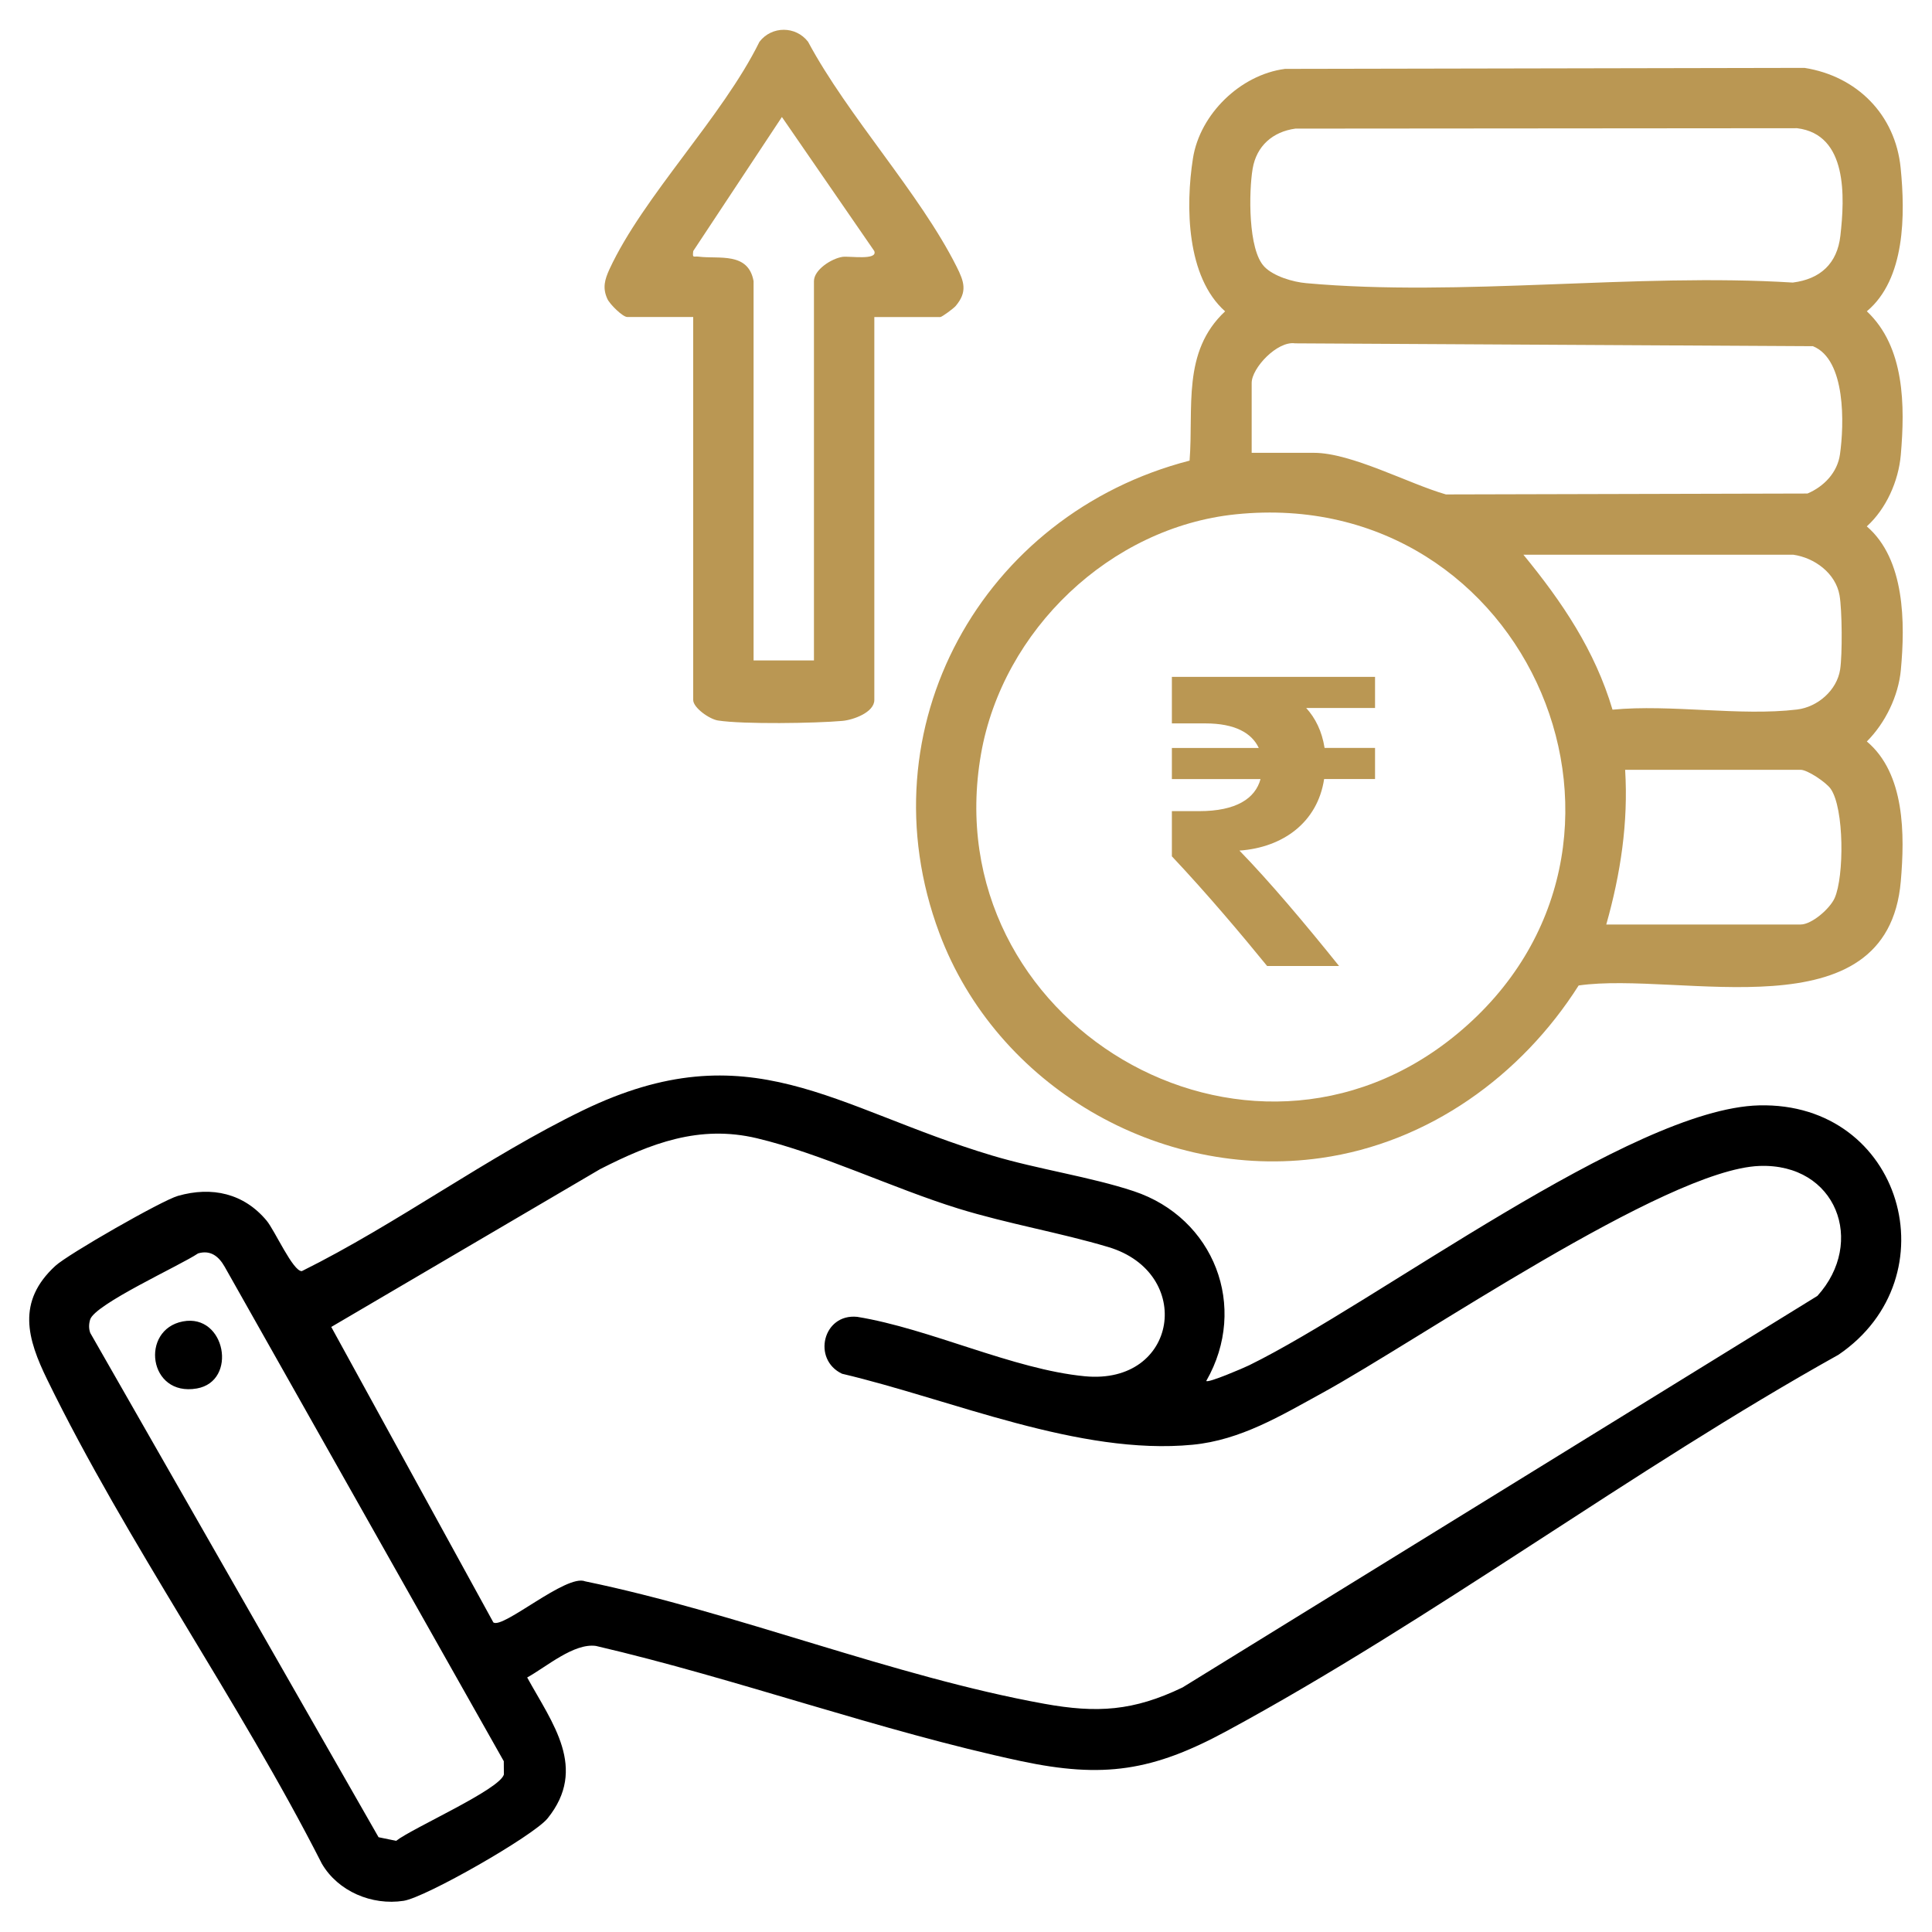
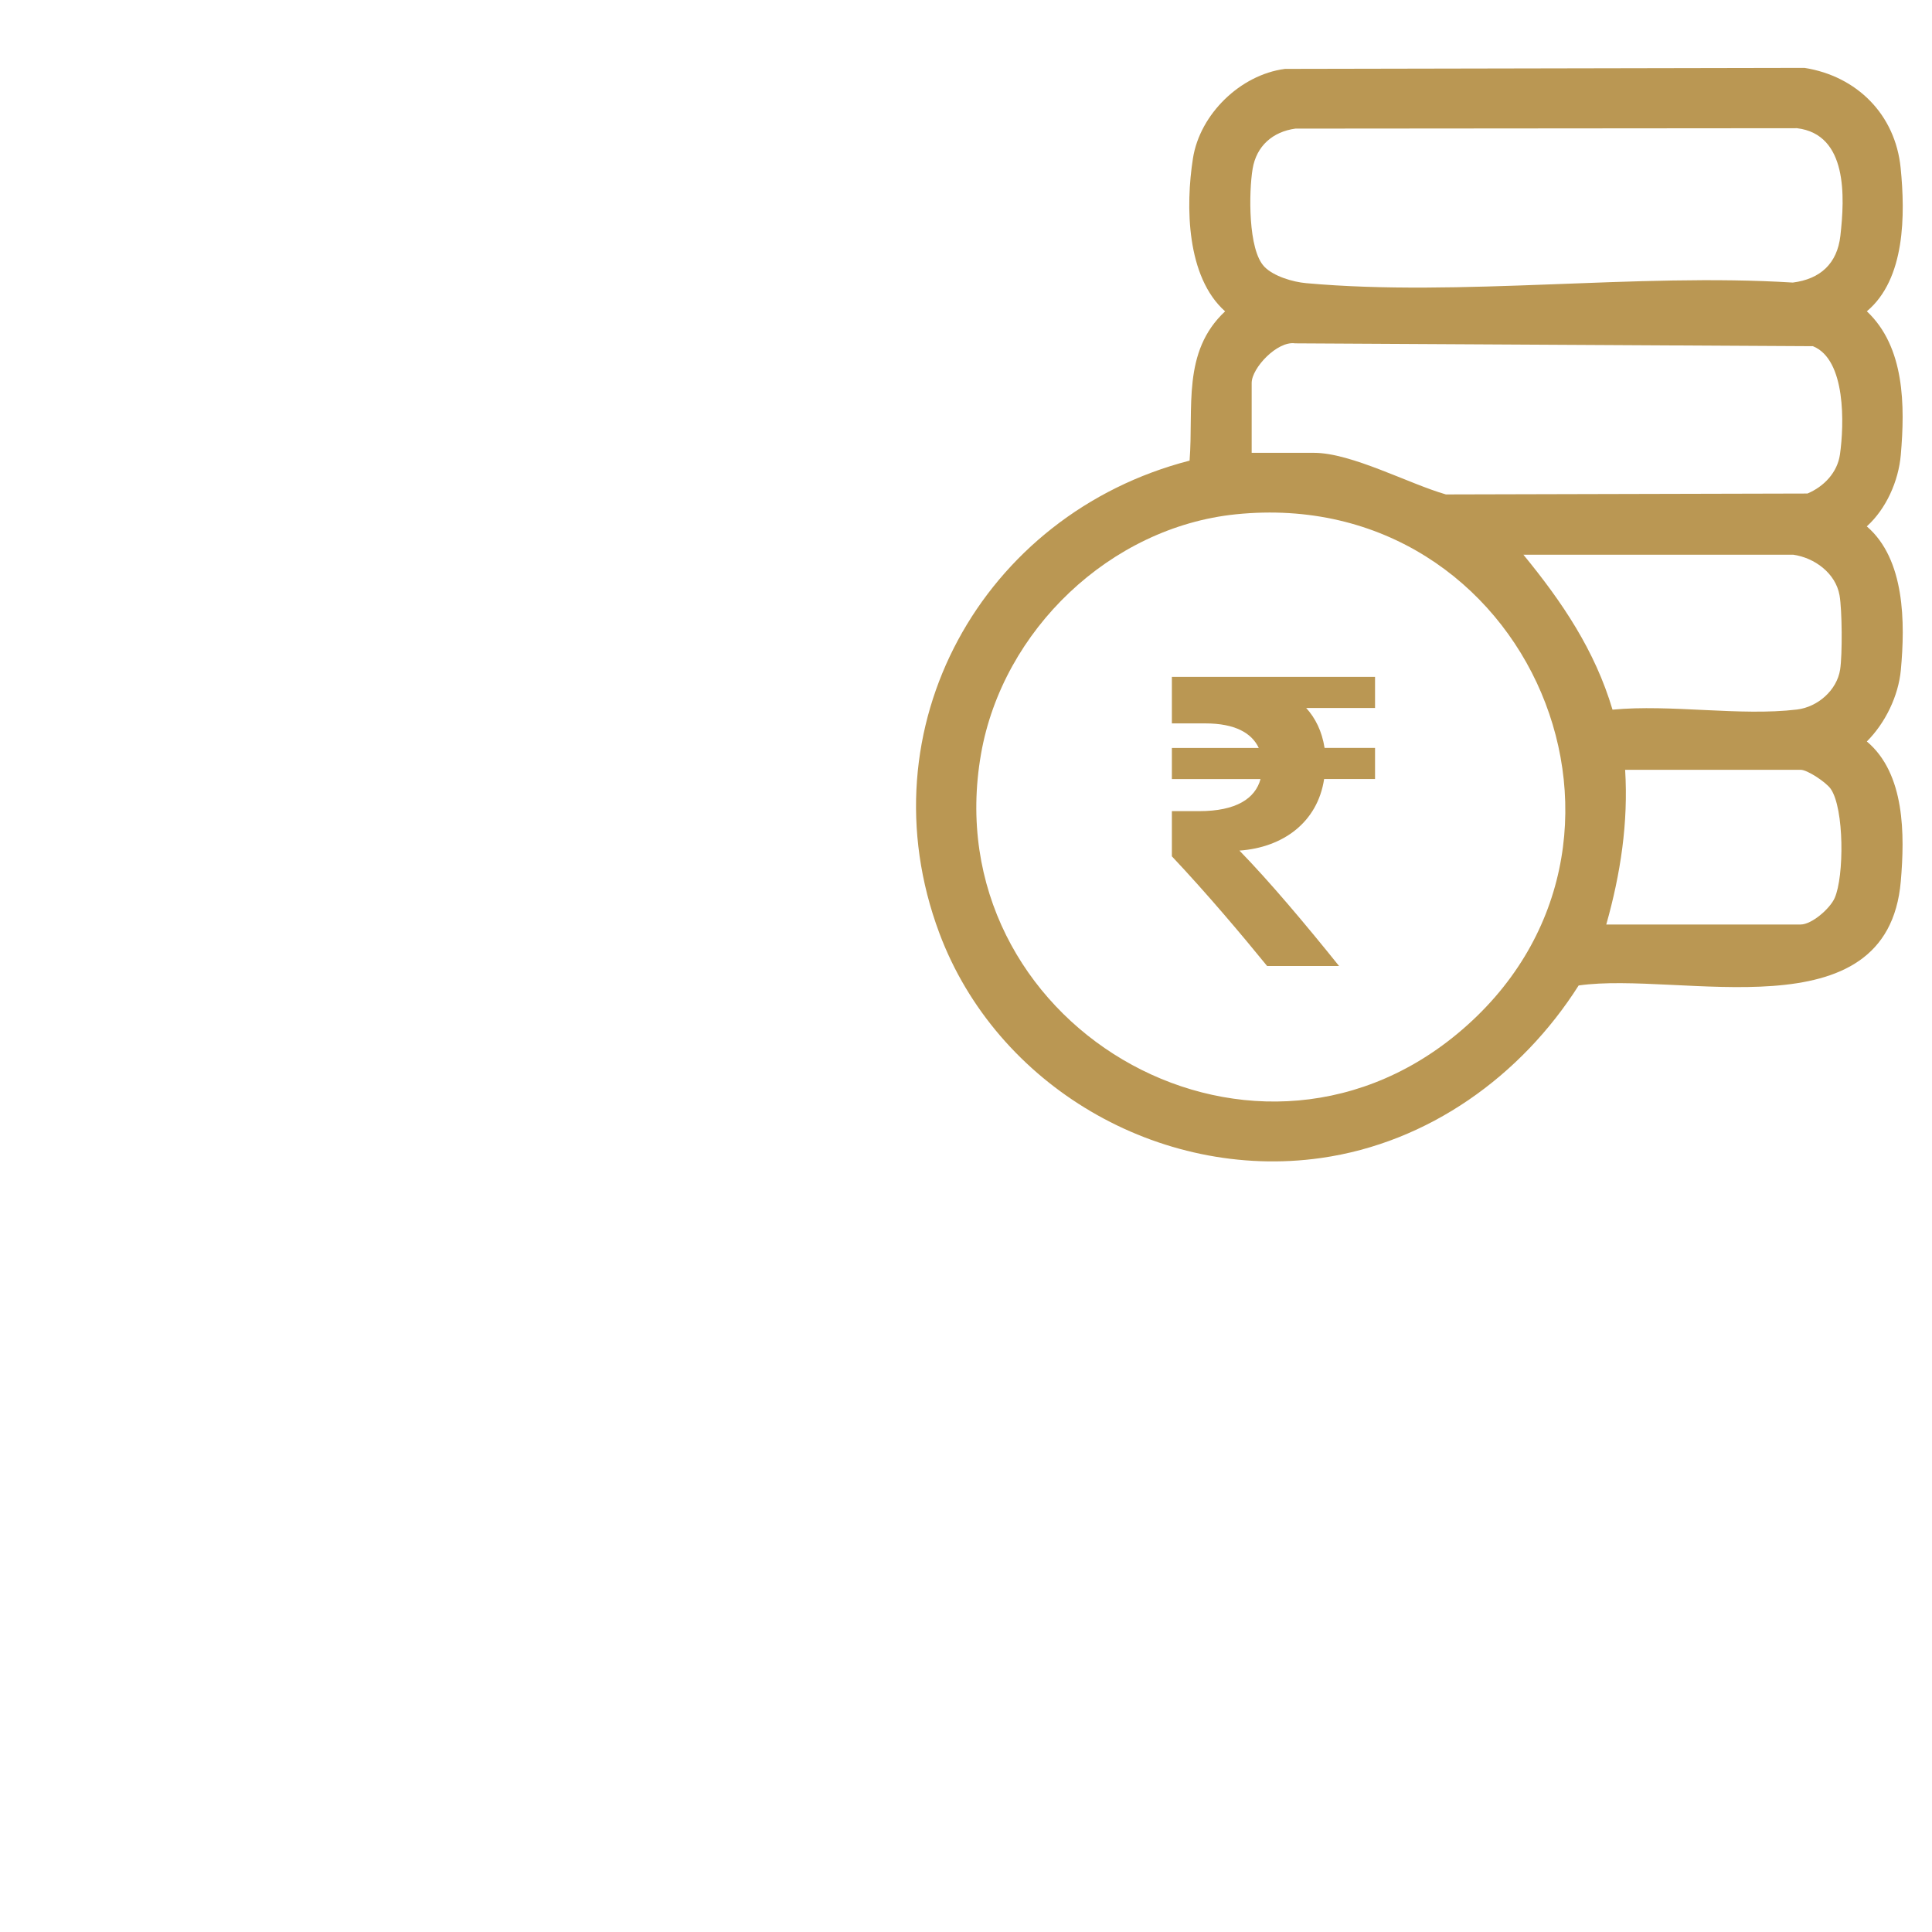
<svg xmlns="http://www.w3.org/2000/svg" width="384" height="384" viewBox="0 0 384 384" fill="none">
-   <path d="M239.781 274.492C240.251 274.862 247.131 271.922 248.271 271.362C273.521 258.982 324.221 220.332 349.631 219.702C378.121 219.002 388.061 253.852 365.421 269.262C324.331 292.172 284.941 321.802 243.751 344.092C229.151 351.992 219.341 353.532 202.871 350.022C174.871 344.042 146.461 333.662 118.451 327.142C114.051 326.532 108.591 331.312 104.781 333.412C109.771 342.502 116.871 351.462 108.831 361.422C106.031 364.882 84.601 377.132 80.221 377.802C73.901 378.772 67.181 375.922 63.971 370.422C47.541 338.082 25.211 306.642 9.401 274.242C5.421 266.092 3.261 258.712 11.011 251.592C13.551 249.262 32.151 238.612 35.361 237.692C42.151 235.752 48.491 237.202 53.001 242.622C54.611 244.552 58.261 252.792 60.001 252.642C78.971 243.232 96.901 229.882 115.861 220.692C149.011 204.642 165.731 220.252 197.191 229.672C206.291 232.402 216.781 233.912 225.351 236.762C241.301 242.062 248.201 259.732 239.761 274.462L239.781 274.492ZM98.061 322.472C99.991 323.812 112.591 312.772 116.301 314.302C146.401 320.512 177.531 333.202 207.521 338.632C218.051 340.542 225.301 340.082 235.041 335.392L361.221 257.572C370.881 246.912 365.021 231.162 349.681 231.742C331.101 232.442 281.841 266.452 262.781 276.882C254.601 281.362 246.591 286.232 237.051 287.152C214.501 289.332 189.071 278.152 167.361 273.042C161.371 270.192 163.571 261.042 170.371 261.732C184.801 264.072 201.331 272.172 215.611 273.542C234.181 275.322 237.431 252.982 220.291 247.862C210.701 244.992 200.321 243.252 190.451 240.202C177.491 236.192 163.191 229.262 150.421 226.232C138.981 223.522 129.401 227.222 119.281 232.372L65.841 263.742L98.061 322.472ZM39.341 249.142C35.841 251.512 18.801 259.232 17.911 262.292C17.651 263.182 17.621 264.052 17.941 264.932L75.241 365.162L78.731 365.882C82.091 363.282 99.281 355.712 100.151 352.702L100.131 350.052L44.641 251.752C43.471 249.702 41.831 248.382 39.341 249.132V249.142Z" fill="black" />
  <path d="M255.349 13.692L358.659 13.492C369.069 15.132 376.719 22.772 377.769 33.382C378.689 42.632 378.719 55.452 371.049 61.872C378.619 68.982 378.639 80.672 377.799 90.402C377.349 95.622 374.899 101.132 371.039 104.622C378.669 111.172 378.669 123.832 377.809 133.152C377.329 138.342 374.709 143.712 371.049 147.372C378.669 153.782 378.589 165.932 377.799 175.152C375.159 205.922 333.919 192.972 313.769 195.872C302.369 213.832 283.939 227.132 262.559 230.162C230.409 234.722 198.049 215.822 186.699 185.452C171.479 144.722 195.249 102.172 236.439 91.552C237.259 81.022 234.889 69.922 243.499 61.882C235.819 55.052 235.609 41.002 237.109 31.472C238.489 22.682 246.529 14.872 255.339 13.702L255.349 13.692ZM251.289 53.002C253.149 54.922 256.979 56.052 259.629 56.282C290.309 59.052 325.199 54.222 356.329 56.162C361.799 55.472 365.159 52.392 365.789 46.872C366.669 39.132 367.259 26.712 357.179 25.482L257.479 25.562C252.979 26.172 249.729 29.002 248.969 33.552C248.209 38.102 248.039 49.642 251.289 52.992V53.002ZM248.779 90.002H261.159C268.619 90.002 280.079 96.182 287.389 98.272L359.249 98.092C362.539 96.702 365.209 93.892 365.709 90.302C366.539 84.442 366.939 71.472 360.339 68.812L257.409 68.242C253.869 67.722 248.779 73.152 248.779 76.112V89.992V90.002ZM245.629 102.222C220.679 104.782 199.299 125.242 194.989 149.832C185.659 203.092 247.859 240.082 289.639 205.482C334.469 168.362 303.989 96.242 245.629 102.222ZM356.409 110.252H302.789C310.479 119.632 316.989 129.242 320.499 141.052C332.069 139.942 345.899 142.382 357.179 141.022C361.289 140.522 365.099 137.192 365.739 133.082C366.199 130.112 366.139 121.272 365.619 118.302C364.839 113.922 360.669 110.862 356.419 110.252H356.409ZM319.279 183.752H357.899C360.079 183.752 363.699 180.632 364.649 178.502C366.549 174.252 366.579 160.662 363.859 156.782C362.949 155.482 359.239 153.002 357.889 153.002H323.009C323.659 163.492 322.099 173.702 319.259 183.752H319.279Z" fill="#BA9753" />
-   <path d="M173.779 63.003V139.123C173.779 141.593 169.589 143.093 167.439 143.283C162.109 143.763 147.699 143.983 142.699 143.203C141.019 142.943 137.779 140.683 137.779 139.123V63.003H124.659C123.779 63.003 121.219 60.503 120.719 59.413C119.719 57.233 120.199 55.553 121.139 53.503C127.879 38.963 143.599 23.243 150.949 8.303C153.379 5.133 158.169 5.123 160.609 8.303C168.549 23.133 182.779 38.353 190.139 53.013C191.629 55.983 192.329 58.003 189.949 60.813C189.549 61.293 187.219 63.013 186.899 63.013H173.779V63.003ZM149.779 55.883V131.263H161.779V55.883C161.779 53.603 165.279 51.383 167.449 51.053C168.809 50.853 174.519 51.813 173.769 49.893L155.409 23.253L137.789 49.893C137.599 51.413 137.839 50.873 138.889 51.013C142.849 51.523 148.729 50.013 149.779 55.883Z" fill="#BA9753" />
-   <path d="M36.351 262.642C44.831 261.022 47.301 274.542 39.111 275.972C29.481 277.652 27.821 264.272 36.351 262.642Z" fill="black" />
  <path d="M259.61 140.711C261.44 142.721 262.75 145.331 263.27 148.651H273.3V154.841H263.18C261.87 163.471 254.98 168.451 246.35 169.061C252.37 175.251 259.43 183.631 266.15 192.001H251.85C246.88 185.891 239.9 177.611 232.92 170.201V161.221H238.33C245.74 161.221 249.49 158.691 250.54 154.851H232.92V148.661H250.19C248.79 145.691 245.48 143.781 239.55 143.781H232.92V134.531H273.3V140.721H259.61V140.711Z" fill="#BA9753" />
</svg>